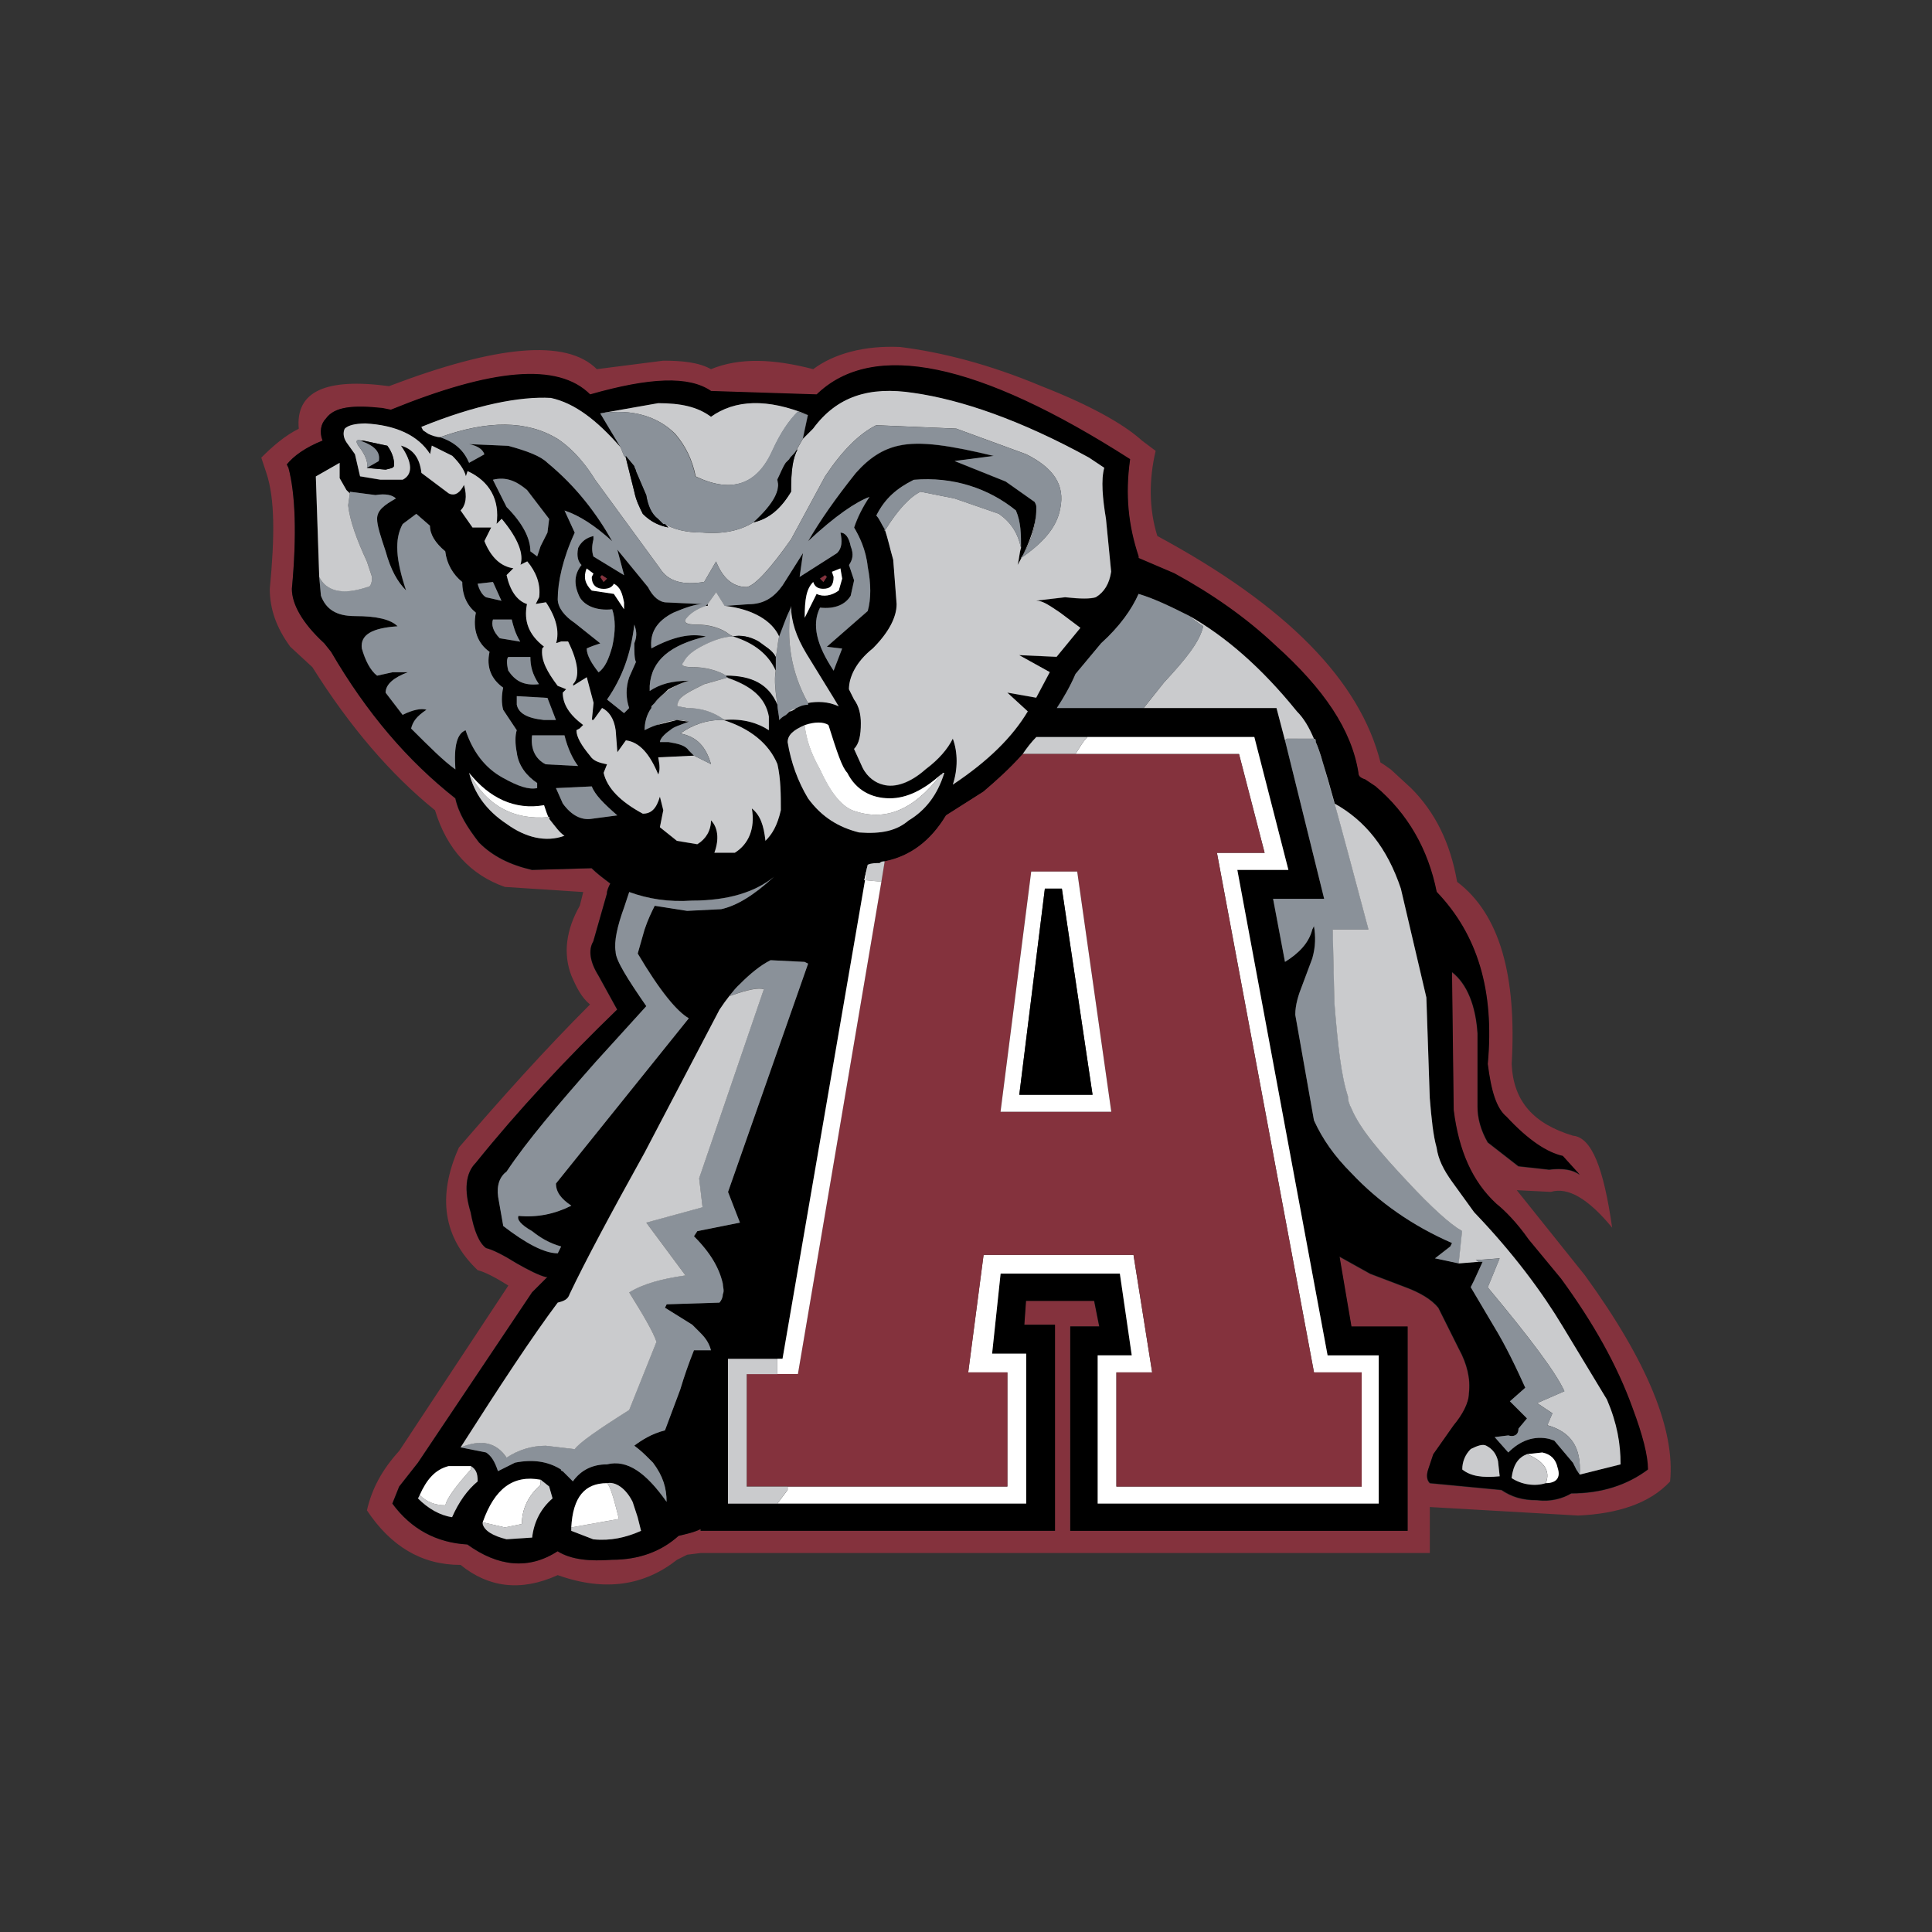
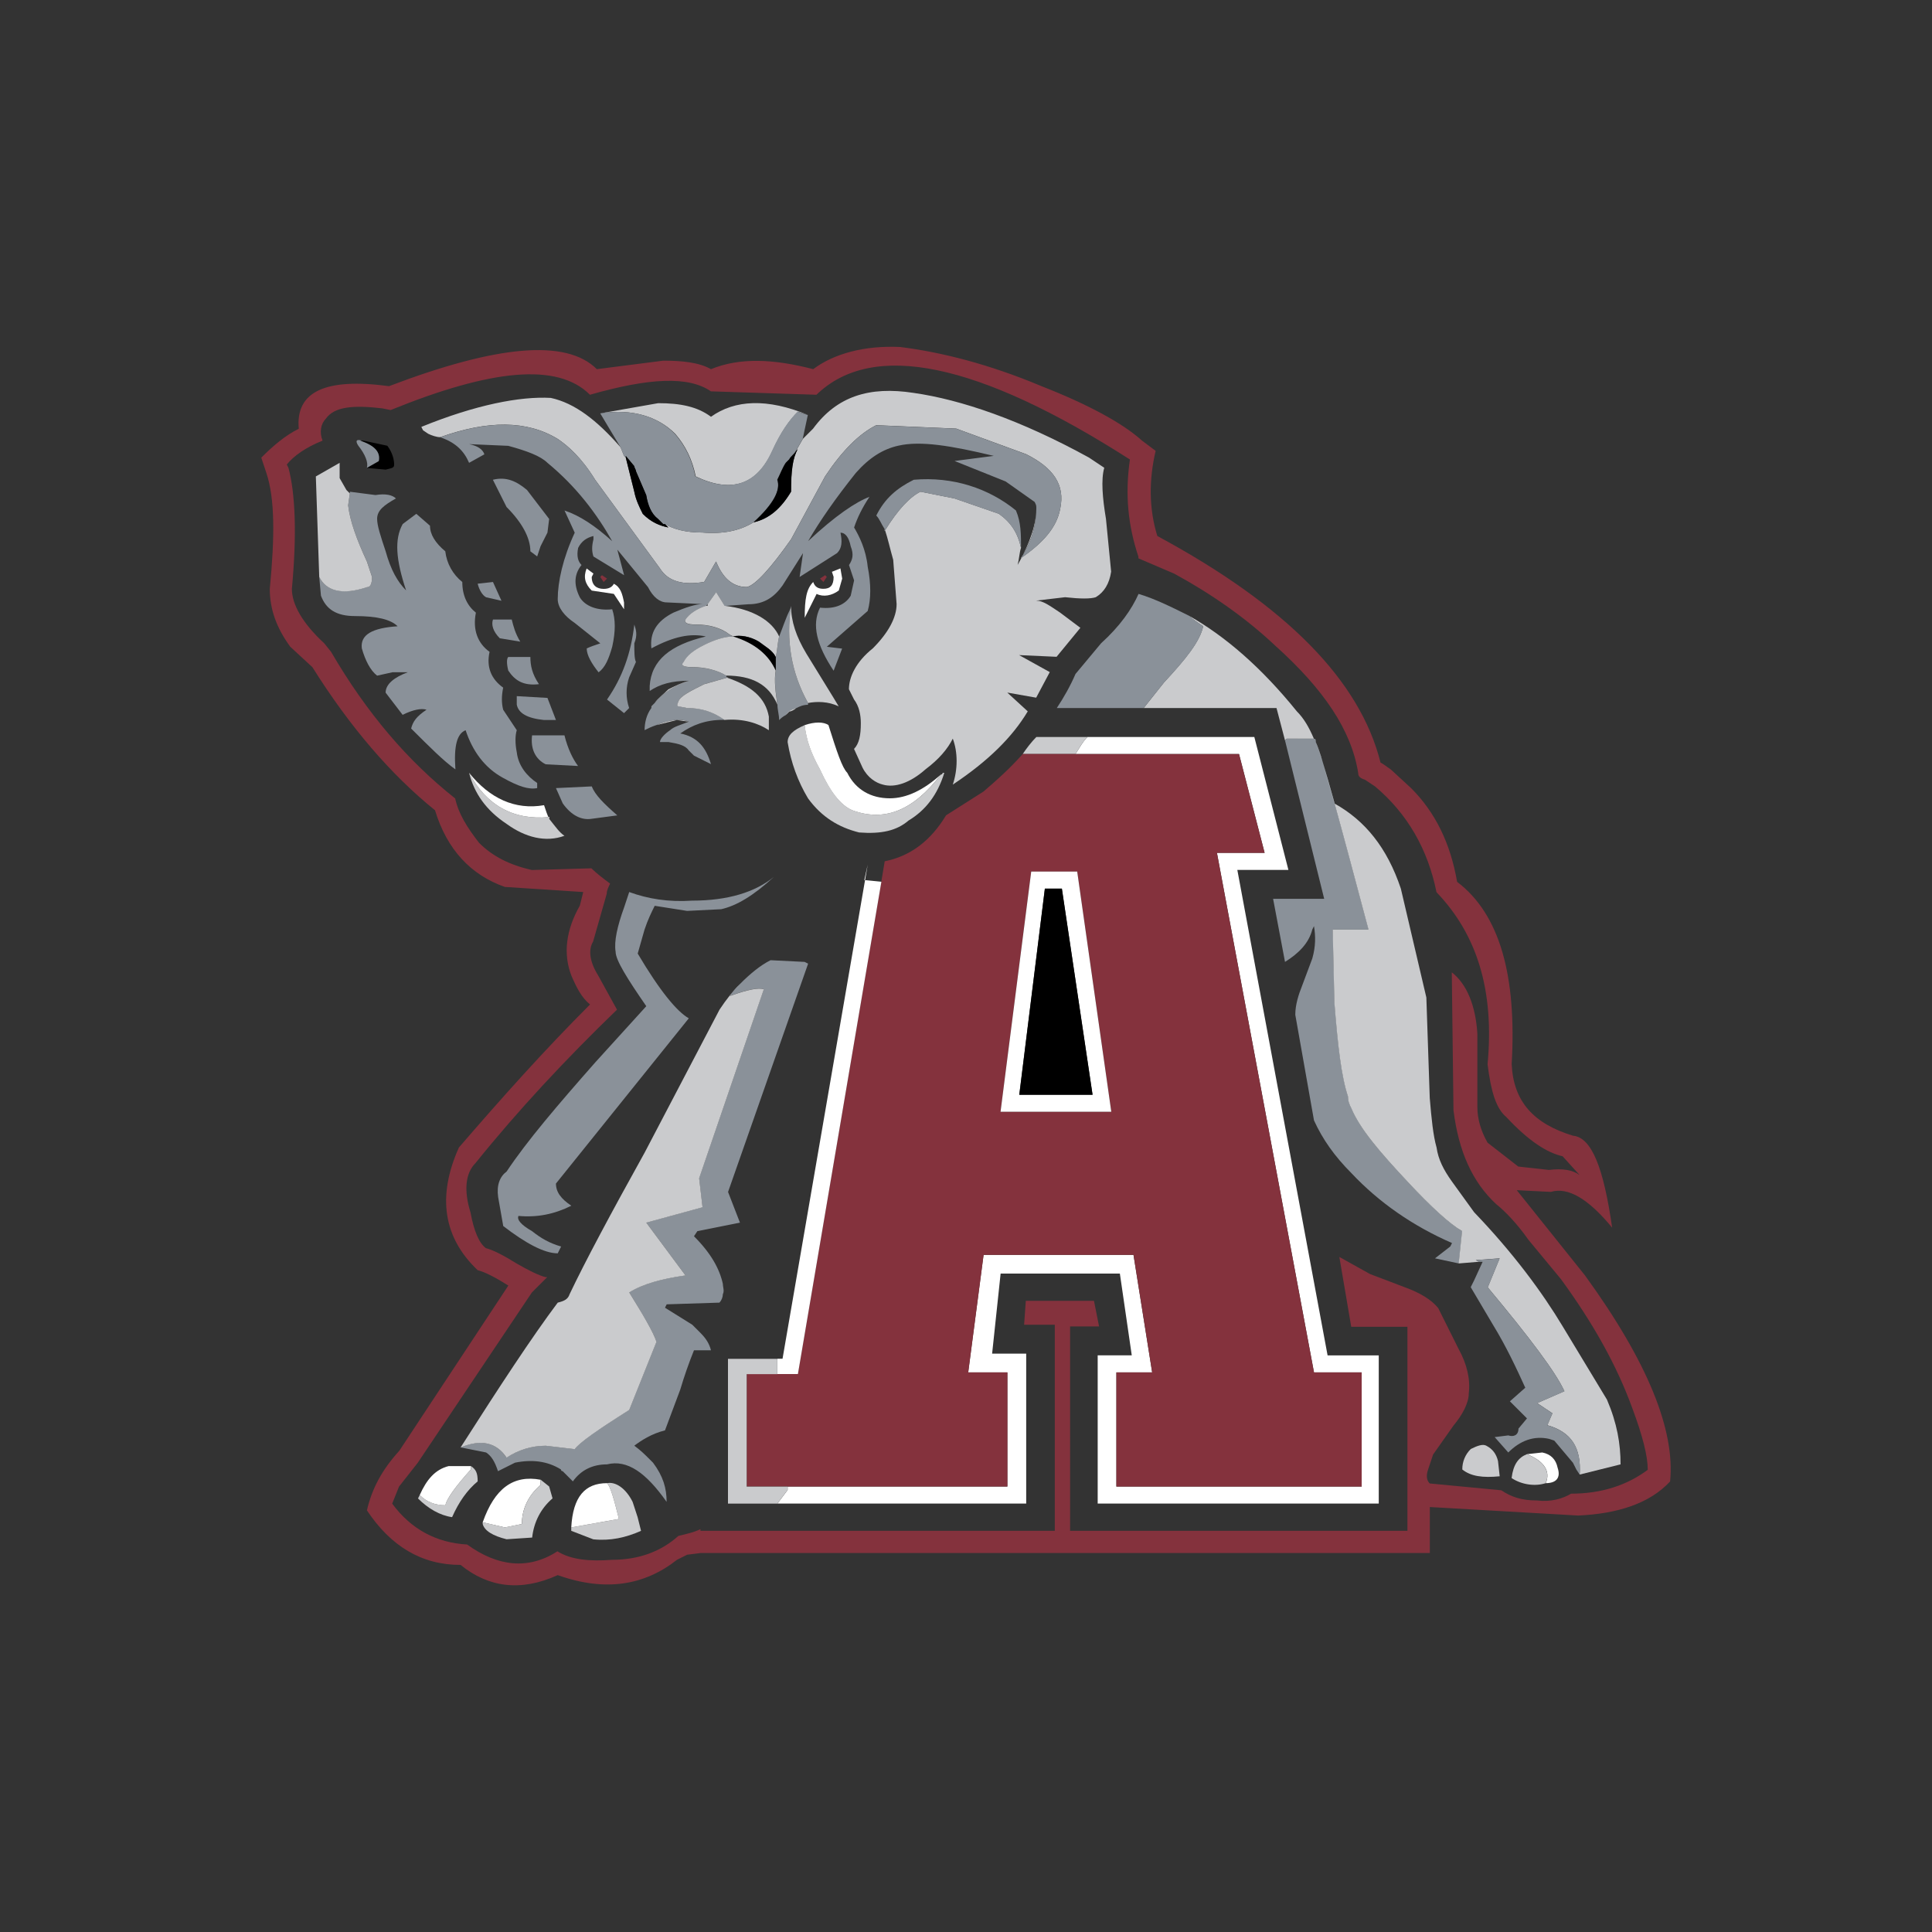
<svg xmlns="http://www.w3.org/2000/svg" version="1.1" id="图层_1" x="0px" y="0px" width="2500px" height="2500px" viewBox="994 -994 2500 2500" style="enable-background:new 994 -994 2500 2500;" xml:space="preserve">
  <rect x="994" y="-994" width="2500" height="2500" fill="#333333" stroke="none" />
  <style type="text/css">
	.st0{fill:#84323D;}
	.st1{fill:#CACBCD;}
	.st2{fill:#8A9199;}
	.st3{fill:#FFFFFF;}
</style>
  <g>
    <path class="st0" d="M1332.1-401.8l6.6,19.9c11,33.1,11,81.5,4.4,149.9c0,26.5,8.8,50.7,26.5,74.9l28.6,26.4   c48.5,77.2,101.4,138.9,158.7,185.2c15.4,50.7,46.3,83.8,90.4,99.2l101.4,6.6l-4.4,17.6c-17.6,30.9-22,61.7-11,90.4   c6.6,15.4,13.2,28.6,24.2,37.5c-59.5,59.5-114.6,121.2-169.7,185.1c-28.6,63.9-19.8,116.8,24.3,158.7c8.8,2.2,22,8.8,39.7,19.9   l-141.1,213.8c-22.1,24.3-35.3,48.5-41.9,77.1c30.8,46.3,70.5,70.6,121.2,70.6c35.3,28.7,77.2,35.3,125.7,13.2   c61.7,22,112.4,13.2,154.3-19.8l13.2-6.6l17.6-2.2h943.4v-59.5l191.8,11c50.7-2.2,92.6-15.4,119.1-44.1   c6.6-66.1-28.6-154.3-110.2-266.7l-88.2-110.2l44.1,2.2c22.1-6.6,48.5,8.8,79.3,46.3c-11-77.1-26.4-116.8-50.7-119   c-50.7-15.4-77.1-44.1-79.3-92.6c6.6-114.6-15.4-194-70.6-235.9c-8.8-50.7-28.7-90.4-59.5-121.2l-26.4-24.3   c-6.6-4.4-8.8-6.6-13.2-8.8C2753.9-113,2659.2-210,2491.6-300.4c-11-35.3-11-72.7-2.2-110.2l-17.6-13.2   c-24.3-22-68.3-46.3-130.1-70.5c-68.3-28.7-130.1-44.1-183-50.7c-46.3-2.2-86,8.8-112.4,28.7c-50.7-13.2-94.8-15.4-132.3,0   c-15.4-8.8-37.5-11-61.7-11l-86,11c-39.7-39.7-130.1-30.9-268.9,22c-81.6-11-121.2,6.6-116.8,55.1   C1362.9-430.4,1347.5-417.2,1332.1-401.8L1332.1-401.8z M1411.4-423.8c-4.4-11-2.2-22,4.4-28.6c11-15.4,35.3-17.6,72.7-13.2l11,2.2   c130.1-52.9,216-61.7,257.9-19.8c77.2-22,127.8-24.3,156.5-4.4l136.6,4.4c72.8-70.5,209.4-41.9,405.6,83.8   c-6.6,46.3-2.2,86,11,125.7v2.2l46.3,19.8c48.5,26.4,92.6,57.3,130.1,92.6c63.9,57.3,99.2,110.2,108,165.3c0,4.4,2.2,6.6,8.8,8.8   l13.2,8.8c41.9,35.3,68.3,81.6,79.3,136.7c52.9,55.1,75,127.8,66.1,222.7c4.4,35.2,11,57.3,24.3,68.3   c28.7,30.9,52.9,46.3,72.8,50.7l22,24.3c-8.8-6.6-22-8.8-39.7-6.6l-39.7-4.4l-39.7-30.9c-8.8-15.4-13.2-30.9-13.2-46.3v-94.8   c-2.2-35.3-13.2-63.9-33.1-79.3l2.2,178.5c6.6,52.9,24.2,92.6,55.1,121.3c11,8.8,26.4,24.3,41.9,46.3l41.9,50.7   c41.9,57.3,72.7,112.4,92.6,167.5c13.2,35.3,19.9,61.7,19.9,79.4c-26.5,19.8-59.5,30.9-99.2,30.9c-11,6.6-26.4,11-44.1,8.8   c-19.8,0-33.1-4.4-46.3-13.2l-92.6-8.8c-4.4-4.4-4.4-11-2.2-17.6l6.6-19.8l26.4-37.5c11-13.2,19.8-28.7,19.8-41.9   c2.2-17.6-2.2-37.5-13.2-57.3l-26.4-52.9c-8.8-11-24.2-19.9-41.9-26.4l-46.3-17.6l-39.7-22.1l15.4,90.4h72.7v264h-436.5V722.4h37.5   l-6.6-33.1h-88.2l-2.2,30.9h39.7v266.7h-458.5v-2.2c-8.8,4.4-19.8,6.6-28.6,8.8c-22,19.8-50.7,30.9-86,30.9   c-28.6,2.2-52.9,0-70.5-11c-37.5,24.2-77.2,19.9-116.8-8.8c-39.7-2.2-72.7-19.8-97-52.9l8.8-22l24.3-30.9l147.7-220.4l19.8-19.8   h-2.2c-8.8-2.2-22.1-8.8-37.5-17.7c-17.6-11-30.9-17.6-39.7-19.8c-8.8-6.6-15.4-22-19.9-46.3c-8.8-28.6-6.6-50.7,6.6-63.9   c55.1-68.4,116.8-134.5,183-198.4l-24.3-44.1c-11-17.6-13.2-33.1-6.6-44.1l17.6-61.7c0-4.4,2.2-8.8,4.4-13.2   c-8.8-6.6-17.6-13.2-24.2-19.8l-77.2,2.2c-28.7-6.6-50.7-17.6-68.3-35.3c-15.4-19.9-26.5-37.5-30.8-57.3   c-61.4-48.6-114.3-110.3-160.6-189.7l-8.8-11c-28.6-26.4-41.9-50.7-41.9-70.5c6.6-70.6,4.4-123.4-4.4-156.5l-2.2-4.4   C1374-404,1389.4-415,1411.4-423.8L1411.4-423.8z" />
-     <path d="M1415.8-452.5c-6.6,6.6-8.8,17.6-4.4,28.6c-22.1,8.8-37.5,19.9-46.3,30.9l2.2,4.4c8.8,33.1,11,86,4.4,156.5   c0,19.8,13.2,44.1,41.9,70.5l8.8,11c46.3,79.4,99.2,141.1,160.9,189.6c4.4,19.8,15.4,37.5,30.8,57.3c17.6,17.6,39.7,28.6,68.3,35.3   l77.2-2.2c6.6,6.6,15.4,13.2,24.2,19.8c-2.2,4.4-4.4,8.8-4.4,13.2l-17.6,61.7c-6.6,11-4.4,26.5,6.6,44.1l24.3,44.1   c-66.1,63.9-127.9,130-183,198.4c-13.2,13.2-15.4,35.2-6.6,63.9c4.4,24.3,11,39.7,19.9,46.3c8.8,2.2,22,8.8,39.7,19.8   c15.4,8.8,28.7,15.4,37.5,17.7h2.2l-19.8,19.8l-147.7,220.5l-24.3,30.9l-8.8,22c24.2,33.1,57.3,50.7,97,52.9   c39.7,28.7,79.4,33.1,116.8,8.8c17.6,11,41.9,13.2,70.5,11c35.3,0,63.9-11,86-30.9c8.8-2.2,19.9-4.4,28.6-8.8v2.2h458.5V720.2   h-39.7l2.2-30.9h88.2l6.6,33.1H2379v264.5h436.5V722.4h-72.7l-15.4-90.4l39.7,22.1l46.3,17.6c17.6,6.6,33.1,15.4,41.9,26.4   l26.4,52.9c11,19.9,15.4,39.7,13.2,57.3c0,13.2-8.8,28.7-19.8,41.9l-26.4,37.5l-6.6,19.8c-2.2,6.6-2.2,13.2,2.2,17.6l92.6,8.8   c13.3,8.8,26.5,13.2,46.3,13.2c17.6,2.2,33.1-2.2,44.1-8.8c39.7,0,72.7-11,99.2-30.9c0-17.6-6.7-44.1-19.9-79.4   c-19.8-55.1-50.7-110.2-92.6-167.5l-41.9-50.7c-15.4-22-30.9-37.5-41.9-46.3c-30.9-28.6-48.5-68.3-55.1-121.3l-2.2-178.5   c19.8,15.4,30.8,44.1,33.1,79.3v94.8c0,15.4,4.4,30.9,13.2,46.3l39.7,30.9l39.7,4.4c17.7-2.2,30.8,0,39.7,6.6l-22-24.3   c-19.9-4.4-44.1-19.8-72.8-50.7c-13.2-11-19.8-33.1-24.3-68.3c8.8-94.8-13.2-167.5-66.1-222.7c-11-55.1-37.4-101.4-79.3-136.7   l-13.2-8.8c-6.6-2.2-8.8-4.4-8.8-8.8c-8.8-55.1-44.1-108-108-165.3c-37.5-35.3-81.5-66.1-130.1-92.6l-46.3-19.8v-2.2   c-13.2-39.7-17.6-79.4-11-125.7c-196.2-125.6-332.8-154.3-405.6-83.8l-136.6-4.4c-28.7-19.8-79.4-17.6-156.5,4.4   c-41.9-41.9-127.9-33.1-257.9,19.8l-11-2.2C1451.1-470.1,1426.8-467.9,1415.8-452.5L1415.8-452.5z M1442.3-421.6   c-4.4-6.6-4.4-13.2-2.2-17.6c4.4-4.4,13.2-6.6,26.4-6.6c39.7,2.2,68.4,15.4,83.8,39.7l2.2-11l26.5,13.2   c8.8,8.8,15.4,17.6,17.6,26.4l2.2-6.6c28.7,13.2,41.9,37.5,37.5,68.3l6.6-6.6c22,26.5,28.7,46.3,24.3,59.5l8.8-4.4   c11,13.2,17.7,28.7,15.4,46.3l-4.4,8.8l13.2-2.2c13.2,19.9,17.6,37.5,13.2,52.9l6.6-2.2h8.8c13.2,26.5,15.4,46.3,6.6,55.1v2.2   l17.6-11l8.8,33.1l-2.2,22.1h2.2l11-15.4c8.8,4.4,15.4,13.2,17.6,28.7l2.2,28.6l11-15.4c17.6,2.2,30.8,17.6,41.9,44.1   c2.2-4.4,2.2-11,0-22.1l46.4-2.4c-2.2-2.2-4.4-4.4-6.6-6.6c-4.4-6.6-13.2-8.8-26.4-11h-11c0-4.4,6.6-11,13.2-15.4   c4.4-4.4,13.2-6.6,24.2-11l-15.4-2.2c-8.8,2.2-17.6,4.4-26.4,6.6c-6.6,2.2-11,4.4-15.4,6.6c0-8.8,2.2-19.8,8.8-28.7V-80l4.4-4.4   c4.4-6.6,11-11,17.7-17.6c8.8-4.4,17.6-8.8,26.4-11c-22.1,0-37.4,4.4-50.7,13.2v-6.6c2.2-33.1,26.4-52.9,72.7-63.9   c-19.8-4.4-41.9,0-70.5,15.4c-2.2-19.8,6.6-35.2,28.6-46.3c15.4-6.6,28.7-11,37.5-11l-46.3-2.2c-8.8,0-17.6-6.6-24.2-19.8   l-39.7-48.5l8.8,33.1l-39.7-24.2c-2.2-6.6-2.2-13.2,0-22.1v-4.4c-8.8,2.2-15.4,6.6-19.8,15.4c-2.2,11,0,17.6,4.4,22.1   c-8.8,11-11,24.3-2.2,41.9c6.6,11,22,17.6,41.9,15.4c4.4,13.2,4.4,28.6,0,48.5c-4.4,15.4-8.8,26.4-17.6,33.1   c-8.8-11-15.4-22-15.4-30.9c4.4-2.2,11-4.4,17.6-6.6l-33.1-26.5c-13.2-8.8-22-19.9-22-30.9c0-22,6.6-52.9,22-85.9l-13.2-28.7   c19.9,6.6,39.7,19.8,61.7,39.7c-19.8-35.3-46.3-70.5-83.8-101.4c-8.8-8.8-26.5-15.4-50.7-22l-50.7-2.2c11,2.2,17.6,6.6,19.8,13.2   l-19.8,11c-6.6-15.4-17.6-26.5-37.5-33.1c-4.4,0-11-2.2-15.4-4.4l-6.6-4.4l-2.2-4.4c70.5-28.6,127.8-39.7,167.5-37.5   c30.9,6.6,59.5,28.7,90.4,64l-26.4-44.1l74.9-13.2c28.6,0,50.7,4.4,68.3,17.6c30.8-22.1,72.7-24.3,125.6-2.2l-6.6,30.9l13.2-13.2   c30.8-41.9,72.7-55.1,130-46.3c61.7,8.8,138.8,35.3,227,83.7l19.8,13.2c-4.4,15.4-2.2,39.7,2.2,66.1l6.7,68.3   c-2.2,15.4-8.8,26.5-19.9,33.1c-6.6,2.2-19.8,2.2-39.7,0l-37.5,4.4c8.8,0,17.6,6.6,30.9,15.4l26.4,19.8l-30.8,37.5l-48.4-2.2   l39.7,22L2335-91l-37.4-6.6l26.5,24.3c-19.8,33.1-50.7,63.9-97,94.8c6.6-19.8,6.6-41.9,0-59.5c-6.6,13.2-17.6,26.5-35.3,39.7   c-19.9,17.7-39.7,24.3-55.1,19.8c-8.8-2.2-19.8-8.8-26.4-22l-11-24.2c6.6-6.6,8.8-17.7,8.8-33.1c0-11-2.2-22-8.8-30.9l-6.6-13.2   c0-15.4,8.8-35.3,30.9-52.9c19.8-19.8,30.8-39.7,30.8-57.3l-4.4-57.3c-4.4-15.4-6.6-26.5-11-39.7c-4.4-6.6-6.6-13.2-11-17.6   c11-22.1,26.5-35.3,48.5-46.3c50.7-4.4,97,11,132.2,39.7c6.6,15.4,6.6,30.8,6.6,48.5c-2.2,6.6-2.2,13.2-4.4,22.1   c17.6-30.9,24.2-55.1,24.2-72.8c0-4.4,0-4.4-2.2-8.8l-37.5-26.4l-66.1-26.5l50.7-6.6c-55.1-13.2-94.8-19.9-123.4-13.2   c-19.9,4.4-37.5,15.4-55.1,35.3c-26.5,33.1-46.3,61.7-61.7,88.2c35.3-33.1,61.7-50.7,79.4-57.3c-8.8,13.2-15.4,26.4-19.9,39.7   c6.6,11,15.4,28.7,17.6,50.7c4.4,22.1,4.4,41.9,0,57.3l-53,46l19.8,2.2l-11,28.6c-22-33.1-28.6-59.5-17.6-81.6   c19.8,2.2,33.1-4.4,39.7-15.4l4.4-19.9l-6.6-19.8c4.4-6.6,6.6-13.2,2.2-24.3c-2.2-11-6.6-17.6-13.2-17.6c2.2,11,2.2,19.8-4.4,26.4   l-48.5,30.9l4.4-30.9l-26.5,41.9c-11,15.4-24.2,24.3-44.1,24.3l-30.8,2.2c37.5,4.4,61.7,19.9,70.5,39.7c4.4-11,8.8-24.2,13.2-33.1   c2.2-4.4,2.2-6.6,2.2-6.6c0,19.9,6.6,39.7,19.8,61.7l35.3,57.3l6.6,11c-13.2-6.6-28.7-6.6-39.7-4.4v2.2c-6.6,0-11,2.2-15.4,4.4   c-2.2,2.2-6.6,4.4-8.8,4.4l-4.4,4.4c-4.4,2.2-6.6,4.4-8.8,6.6c0-6.6-2.2-13.2-2.2-19.9c-11-26.5-33.1-37.5-66.1-37.5v2.2   c33.1,11,50.7,26.5,55.1,50.7v17.9c-13.2-8.8-33.1-15.4-57.3-13.2h-2.2c35.3,11,59.5,30.8,70.5,57.3c4.4,19.8,4.4,39.7,4.4,59.5   c-4.4,19.8-11,30.9-19.9,39.7c-2.2-19.8-6.6-33.1-17.6-41.9c4.4,26.4-4.4,46.3-22,57.3h-26.5c6.6-17.6,4.4-33.1-4.4-41.9   c0,13.2-6.6,24.3-17.7,30.9l-26.4-4.4l-22-17.6l4.4-22l-4.4-17.7c-4.4,15.4-11,22.1-22.1,22.1c-28.7-15.4-46.3-33.1-50.7-52.9   l4.4-11c-11-2.2-17.6-4.4-22-11c-11-13.2-17.6-24.2-17.6-33.1l4.4-2.2l4.4-4.4c-17.7-13.2-26.4-26.5-26.4-41.9l4.4-4.4l-11-4.4   c-13.2-17.6-22-33.1-19.9-48.5l2.2-2.2c-19.8-15.4-26.4-33-22-55.1c-13.2-4.4-22.1-17.7-26.4-37.5l8.8-8.8   c-15.4-2.2-28.7-13.2-37.5-35.2l8.8-17.6h-24.2l-15.4-22c6.6-6.6,8.8-17.6,4.4-33.1c-4.4,8.8-11,15.4-19.8,11l-35.3-26.5   c-2.2-19.9-11-30.9-26.5-35.3c15.4,22,15.4,37.5,2.2,44.1h-28.6l-26.5-4.4l-6.6-28.6L1442.3-421.6L1442.3-421.6z M1446.7-355.5   v-2.2l33.1,4.4c13.2-2.2,22,0,26.4,4.4c-15.4,8.8-24.3,15.4-24.3,26.4c0,8.8,4.4,22.1,11,41.9c6.6,24.3,15.4,39.7,26.4,50.7   c-13.2-39.7-15.4-66.1-4.4-85.9l17.6-13.2l17.7,15.4c0,11,6.6,22.1,19.8,33.1c2.2,17.6,11,30.9,22,39.7c0,17.7,6.6,30.9,17.6,39.7   c-4.4,22.1,2.2,39.7,17.7,50.7c-4.4,19.8,2.2,35.3,17.6,46.3c-2.2,11-2.2,19.8,0,28.6l17.6,26.5c-2.2,6.6-2.2,17.6,0,28.6   c2.2,17.7,13.2,30.9,26.5,39.7v6.6c-11,2.2-24.3-2.2-44.1-13.2c-24.3-13.2-39.7-35.3-48.5-61.7c-11,4.4-15.4,19.8-13.2,50.7   c-15.4-11-33.1-28.7-57.3-52.9c2.2-8.8,6.6-15.4,19.9-24.3c-6.6-2.2-17.6,0-30.9,6.6l-22-28.7c0-11,11-19.8,28.6-26.4h-19.8   l-19.8,4.4c-8.8-6.6-15.4-19.8-19.8-35.3c-2.2-17.6,13.2-26.4,46.3-28.6c-8.8-8.8-26.5-13.2-55.1-13.2c-24.2,0-37.5-8.8-44.1-26.4   l-2.2-24.3l-4.4-130.1l30.8-17.6v19.8l8.8,15.4L1446.7-355.5L1446.7-355.5z M1704.6-322.5l-2.2,17.7l-8.8,17.6l-4.4,13.2l-8.8-6.6   c0-17.6-11-37.5-30.8-57.3l-17.7-35.3c17.7-4.4,30.9,2.2,44.1,13.2L1704.6-322.5L1704.6-322.5z M2656.8-35.9l-11-41.9h-284.3   c8.8-13.2,17.6-28.6,24.2-44.1l33.1-39.7c24.3-22,39.7-44.1,48.5-63.9c22.1,6.6,44.1,17.6,66.1,28.7   c46.3,26.4,92.6,66.1,138.9,123.4c8.8,8.8,15.4,19.8,22,35.3c2.2,0,2.2,2.2,2.2,4.4c2.2,4.4,4.4,11,6.6,17.6l17.6,61.7   c39.7,22,68.3,57.3,86,110.2l33.1,141.1l4.4,130.1c2.2,26.4,4.4,48.5,8.8,63.9c2.2,15.4,8.8,28.7,19.9,44.1l28.7,39.7   c50.7,52.9,88.2,103.6,114.6,147.7l57.3,94.8c13.2,30.9,17.6,57.3,17.6,83.8l-52.9,13.2l-4.4-6.6l-4.4-8.8l-24.2-28.7l-6.6-2.2   c-19.8-4.4-37.5,2.2-52.9,17.6l-17.6-19.9l17.6-2.2c6.6,2.2,13.2,0,13.2-8.8l11-13.2l-22.1-22.1l19.9-17.6   c-11-24.3-24.3-52.9-41.9-81.6l-28.7-48.5l4.4-8.8l11-24.2h-4.4l-26.5,2.2l-30.8-6.6l19.8-15.4l2.2-4.4   c-50.7-22-94.8-52.9-130.1-90.4c-22.1-22.1-37.5-44.1-48.5-68.3L2670,319c0-13.2,4.4-26.5,8.8-37.5l13.2-35.3   c4.4-15.4,4.4-28.6,2.2-41.9l-2.2,4.4c-4.4,17.6-17.6,30.9-35.3,41.9l-15.4-81.6h66.1L2656.8-35.9L2656.8-35.9z M2401.1-40.3h216   l44.1,171.9h-66.1l116.8,628.3h66.1v191.8h-363.7V759.9h44.1L2443,654.1h-154.3l-11,103.6h44.1v194H1936V764.3h70.5l110.2-639.2   c4.4-2.2,11-2.2,15.4-2.2c2.2-2.2,4.4-2.2,6.6-2.2c33.1-6.6,59.5-26.5,79.4-59.5l48.5-30.8c15.4-13.2,33.1-28.7,50.7-48.5   c4.4-6.6,11-15.4,17.6-22h66.2V-40.3z M2211.6,8.2c2.2,0,2.2-2.2,2.2-2.2h2.2c-8.8,28.6-24.2,48.5-46.3,61.7   c-15.4,13.2-35.3,17.7-63.9,15.4c-26.4-6.6-48.5-19.8-66.1-44.1c-13.2-22.1-22-46.3-26.4-72.7c0-8.8,6.6-15.4,22.1-22.1   c13.2-4.4,24.2-4.4,30.8,0c11,35.3,17.6,55.1,24.3,61.7c11,22,30.8,33.1,55.1,33.1C2167.5,39.1,2189.5,28,2211.6,8.2L2211.6,8.2z    M2070.5-254.1l11-4.4l2.2,13.2l-4.4,15.4c-8.8,6.6-19.9,8.8-28.7,4.4l-15.4,30.9c0-24.3,2.2-37.5,11-46.3   c2.2,6.6,6.6,8.8,13.2,8.8c8.8,0,13.2-4.4,13.2-15.4L2070.5-254.1L2070.5-254.1z M2055.1-245.3l6.6-4.4l2.2,2.2l-4.4,6.6   L2055.1-245.3L2055.1-245.3z M1801.6-205.6l-13.2-19.9l-28.6-4.4c-8.8-8.8-11-17.6-6.6-28.6l8.8,6.6l-2.2,4.4   c0,11,6.6,15.4,15.4,15.4c6.6,0,11-2.2,13.2-6.6c8.8,4.4,11,13.2,13.2,24.2L1801.6-205.6L1801.6-205.6L1801.6-205.6z M1770.7-247.5   l2.2-2.2l6.6,4.4l-4.4,4.4L1770.7-247.5L1770.7-247.5z M1814.8-185.8c2.2,6.6,4.4,13.2,0,24.3c0,11,0,19.8,2.2,24.2l-8.8,19.9   c-4.4,12.9-4.4,26.8,0,39.7l-6.6,6.6l-22-17.6C1799.4-117.4,1810.4-148.3,1814.8-185.8L1814.8-185.8z M1792.8,61.1l-33.1,4.4   c-13.2,2.2-26.5-4.4-37.5-19.9l-8.8-19.8l46.3-2.2C1764.1,34.6,1775.1,45.7,1792.8,61.1z M1801.6,180.1c2.2-6.6,4.4-13.2,6.6-19.9   c24.3,8.8,50.7,13.2,81.6,11c46.3,0,81.6-11,105.8-30.8c-26.4,24.2-48.5,37.5-68.3,41.9l-44.1,2.2l-41.9-6.6   c-4.4,8.8-8.8,17.7-13.2,30.9l-8.8,30.9c28.7,48.5,50.7,74.9,66.1,83.8l-171.9,213.8c0,11,6.6,19.8,19.9,28.7   c-22,11-44.1,15.4-68.4,13.2c-2.2,4.4,2.2,11,17.7,19.8c11,8.8,22.1,15.4,37.5,19.8l-4.4,8.8c-17.7,0-41.9-13.2-70.5-35.3   l-6.6-37.5c-2.2-15.4,2.2-26.5,11-33.1c26.4-39.7,66.1-86,114.6-141.1l66.1-72.8c-24.2-35.2-39.7-59.5-39.7-70.5   C1788.3,224.2,1792.8,204.4,1801.6,180.1L1801.6,180.1z M1991.1,248.5l44.1,2.2l4.4,2.2L1936,548.3l15.4,39.7l-55.1,11l-4.4,6.6   c22,22,33.1,41.9,37.4,61.7c0,4.4,2.2,8.8,0,13.2c0,4.4-2.2,8.8-4.4,11l-68.3,2.2l-2.2,4.4l35.3,22l11,11   c6.6,6.6,11,13.2,13.2,22.1h-22c-6.6,16.6-12.5,33.6-17.7,50.7l-19.8,52.9c-17.6,4.4-30.9,13.2-39.7,19.8   c8.8,6.6,13.2,11,19.8,17.6l4.4,4.4c13.2,17.6,17.6,33.1,17.6,50.7c-26.5-37.4-50.7-55.1-77.2-48.5c-17.6,0-33.1,6.6-44.1,22   l-13.2-13.2c0,0-2.2,0-2.2-2.2c-17.6-11-37.5-13.2-59.5-8.8l-22,11c-4.4-13.2-8.8-19.8-15.4-24.2l-33-6.5   c50.7-79.4,92.6-143.3,125.7-187.4c8.8-2.2,13.2-4.4,15.4-11c19.9-41.9,52.9-103.6,97-183l97-185.2c8.8-13.2,17.6-24.3,26.4-33.1   C1964.7,266.1,1977.9,255.1,1991.1,248.5L1991.1,248.5z M1631.8-240.9l11,24.3L1623-221c-4.4-2.2-8.8-8.8-11-17.6L1631.8-240.9z    M1667.1-163.7l-26.5-4.4c-8.8-8.8-11-17.7-8.8-24.3h24.3C1658.3-183.6,1660.5-174.8,1667.1-163.7L1667.1-163.7z M1651.7-143.9   h28.6c0,11,2.2,22,11,35.3c-19.8,2.2-30.9-4.4-39.7-17.6C1649.5-135.1,1649.5-141.7,1651.7-143.9L1651.7-143.9z M1662.7-82.2v-11   l39.7,2.2l11,28.6H1698C1675.9-64.6,1664.9-71.2,1662.7-82.2z M1700.2-5c-13.2-6.6-19.9-19.8-17.6-37.5h41.9   c4.4,17.7,11,30.9,17.6,39.7L1700.2-5z M1704.6,65.5c8.8,11,13.2,17.6,19.8,22c-24.2,8.8-50.7,2.2-74.9-15.4   c-26.4-17.6-41.9-39.7-48.5-66.1c26.4,33.1,59.5,48.5,97,41.9C1700.2,54.5,1702.4,61.1,1704.6,65.5z M1779.5,925.2   c11-2.2,24.3,6.6,33.1,24.2l6.6,19.9l4.4,17.6c-19.8,8.8-39.7,13.2-61.7,11l-28.6-11v-4.4C1735.4,942.8,1750.9,925.2,1779.5,925.2z    M1704.6,929.6l4.4,15.4c-15.4,13.2-24.2,30.8-26.4,50.7l-33.1,2.2c-17.7-4.4-28.7-11-30.9-19.8v-2.2c15.4-44.1,39.7-61.7,75-55.1   L1704.6,929.6z M1534.9,945l2.2-4.4c8.8-19.9,19.9-33.1,37.5-37.5h28.6c6.6,4.4,8.8,8.8,8.8,19.9c-13.2,11-24.3,26.4-33.1,46.3   C1563.5,967,1548.1,958.2,1534.9,945L1534.9,945z M2969.8,887.7l19.8-2.2c11,2.2,17.6,8.8,19.8,19.8c4.4,13.2-2.2,19.8-15.4,19.8   c-13.3,4.4-30.9,2.2-44.1-6.6C2952.2,900.9,2958.8,892.1,2969.8,887.7L2969.8,887.7z M2932.4,896.5l2.2,19.8   c-22.1,2.2-37.5,0-48.5-8.8c0-11,4.4-19.8,11-26.4c8.8-4.4,15.4-6.6,19.8-4.4C2925.7,881.1,2930.1,887.7,2932.4,896.5z" />
-     <path class="st1" d="M1440.1-439.3c-2.2,4.4-2.2,11,2.2,17.6l11,15.4l6.6,28.6l26.5,4.4h28.6c13.2-6.6,13.2-22-2.2-44.1   c15.4,4.4,24.2,15.4,26.5,35.3l35.3,26.5c8.8,4.4,15.4-2.2,19.8-11c4.4,15.4,2.2,26.5-4.4,33.1l15.4,22h24.2l-8.8,17.6   c8.8,22,22,33.1,37.5,35.2l-8.8,8.8c4.4,19.8,13.2,33.1,26.4,37.5c-4.4,22.1,2.2,39.7,22,55.1l-2.2,2.2   c-2.2,15.4,6.6,30.9,19.9,48.5l11,4.4l-4.4,4.4c0,15.4,8.8,28.7,26.4,41.9l-4.4,4.4l-4.3,2.4c0,8.8,6.6,19.8,17.6,33.1   c4.4,6.6,11,8.8,22,11l-4.4,11c4.4,19.8,22,37.5,50.7,52.9c11,0,17.6-6.6,22.1-22.1l4.4,17.6l-4.4,22l22,17.6l26.4,4.4   c11-6.6,17.7-17.6,17.7-30.9c8.8,8.8,11,24.3,4.4,41.9h26.5c17.6-11,26.5-30.9,22-57.3c11,8.8,15.4,22,17.6,41.9   c8.8-8.8,15.4-19.8,19.9-39.7c0-19.9,0-39.7-4.4-59.5c-11-26.5-35.2-46.3-70.5-57.3c-22,0-39.7,6.6-55.1,17.6   c22.1,4.4,33.1,17.6,39.7,39.7l-22-11c-2.2-2.2-4.4-4.4-6.6-6.6c2.2,2.2,4.4,4.4,6.6,6.6l-46.3,2.2c2.2,11,2.2,17.6,0,22.1   c-11-26.5-24.2-41.9-41.9-44.1l-11,15.4l-2.2-28.6c-2.2-15.4-8.8-24.3-17.6-28.7l-11,15.4h-2.2l2.2-22.1l-8.8-33.1l-17.6,11v-2.2   c8.8-8.8,6.6-28.7-6.6-55.1h-8.8l-6.6,2.2c4.4-15.4,0-33.1-13.2-52.9l-13.2,2.2l4.4-8.8c2.2-17.6-4.4-33.1-15.4-46.3l-8.8,4.4   c4.4-13.2-2.2-33.1-24.3-59.5l-6.6,6.6c4.4-30.9-8.8-55.1-37.5-68.3l-2.2,6.6c-2.2-8.8-8.8-17.6-17.6-26.4l-26.5-13.2l-2.2,11   c-15.4-24.2-44.1-37.5-83.8-39.7C1453.3-445.9,1444.5-443.7,1440.1-439.3L1440.1-439.3z M1464.3-423.8l30.9,6.6   c6.6,8.8,8.8,17.6,8.8,24.3c0,4.4-2.2,4.4-11,6.6l-24.2-2.2c2.2-6.6-2.2-17.6-11-28.6c-4.4-6.6-2.2-8.8,4.4-6.6L1464.3-423.8   L1464.3-423.8z" />
    <path d="M1464.3-423.8h-4.4c19.9,6.6,26.5,15.4,24.3,26.5l-15.4,8.8l24.2,2.2c8.8-2.2,11-2.2,11-6.6c0-6.6-2.2-15.4-8.8-24.3   L1464.3-423.8z" />
    <path class="st2" d="M1459.9-423.8h4.4h-2.2c-6.6-2.2-8.8,0-4.4,6.6c8.8,11,13.2,22,11,28.6l15.4-8.8   C1486.4-408.4,1479.8-417.2,1459.9-423.8L1459.9-423.8z" />
    <path class="st1" d="M1548.1-432.7c4.4,2.2,11,4.4,15.4,4.4c61.7-22,112.4-22,152.1,2.2c13.2,8.8,30.8,24.2,48.5,52.9l83.8,114.6   c11,17.6,30.8,22,57.3,17.6l15.4-26.5c8.8,22.1,22,33.1,39.7,33.1c11-2.2,30.9-24.3,57.3-61.7l44.1-81.6   c22-33.1,44.1-55.1,66.1-66.1l103.6,4.4l90.4,33.1c35.2,17.6,50.7,39.7,44.1,70.5c-4.4,24.3-22.1,44.1-50.7,63.9   c15.4-24.3,19.8-46.3,19.8-63.9c0,17.6-6.6,41.9-24.2,72.8c2.2-8.8,2.2-15.4,4.4-22.1c-4.4-19.8-13.2-33.1-28.7-44.1l-57.3-19.8   l-44.1-8.8c-13.2,6.6-28.6,22-46.3,50.7v-2.2c4.4,13.2,6.6,24.3,11,39.7l4.4,57.3c0,17.6-11,37.5-30.8,57.3   c-22.1,17.6-30.9,37.5-30.9,52.9l6.6,13.2c6.6,8.8,8.8,19.9,8.8,30.9c0,15.4-2.2,26.4-8.8,33.1l11,24.2c6.6,13.2,17.6,19.9,26.4,22   c15.4,4.4,35.3-2.2,55.1-19.8c17.6-13.2,28.6-26.4,35.3-39.7c6.6,17.6,6.6,39.7,0,59.5c46.3-30.9,77.2-61.7,97-94.8l-26.5-24.3   l37.4,6.6l17.6-33.1l-39.7-22l48.5,2.2l30.8-37.5l-26.4-19.8c-13.3-8.8-22.1-15.4-30.9-15.4l37.5-4.4c19.8,2.2,33.1,2.2,39.7,0   c11-6.6,17.6-17.6,19.9-33.1l-6.7-68.3c-4.4-26.4-6.6-50.7-2.2-66.1l-19.8-13.2c-88.2-48.5-165.3-74.9-227-83.7   c-57.3-8.8-99.2,4.4-130,46.3l-13.2,13.2l-8.8,15.4l2.2-2.2c-6.6,11-8.8,28.7-8.8,55.1c-13.2,22-28.7,35.2-48.5,39.7   c-17.7,11-39.7,15.4-66.1,13.2c-22.1,0-37.5-4.4-48.5-11l4.4,4.4c-11-2.2-22.1-6.6-33.1-17.6c-4.4-8.8-8.8-17.6-11-28.7l-11-44.1   l-2.2-2.2l-4.4-11c-30.8-35.3-59.5-57.3-90.4-64c-39.7-2.2-97,8.8-167.5,37.5l2.2,4.4L1548.1-432.7L1548.1-432.7z" />
    <path class="st2" d="M1715.6-426c-39.7-24.2-90.4-24.2-152.1-2.2c19.8,6.6,30.9,17.6,37.5,33.1l19.8-11c-2.2-6.6-8.8-11-19.8-13.2   l50.7,2.2c24.2,6.6,41.9,13.2,50.7,22c37.5,30.9,63.9,66.1,83.8,101.4c-22.1-19.9-41.9-33.1-61.7-39.7l13.2,28.7   c-15.4,33.1-22,63.9-22,85.9c0,11,8.8,22.1,22,30.9l33.1,26.4c-6.6,2.2-13.2,4.4-17.6,6.6c0,8.8,6.6,19.9,15.4,30.9   c8.8-6.6,13.2-17.7,17.6-33.1c4.4-19.8,4.4-35.3,0-48.5c-19.8,2.2-35.3-4.4-41.9-15.4c-8.8-17.6-6.6-30.9,2.2-41.9   c-4.4-4.4-6.6-11-4.4-22.1c4.4-8.8,11-13.2,19.8-15.4v4.4c-2.2,8.8-2.2,15.4,0,22.1l39.7,24.2l-8.8-33.1l39.7,48.5   c6.6,13.2,15.4,19.8,24.2,19.8l46.3,2.2c-8.8,0-22.1,4.4-37.5,11c-22,11-30.9,26.4-28.6,46.3c28.6-15.4,50.7-19.8,70.5-15.4   c-46.3,11-70.5,30.9-72.7,63.9v6.6c13.2-8.8,28.6-13.2,50.7-13.2c-19.8,6.6-33.1,15.4-44.1,28.6l-4.4,4.4v2.2   c-6.6,8.8-8.8,19.8-8.8,28.7c4.4-2.2,8.8-4.4,15.4-6.6c15.4-6.6,30.8-8.8,41.9-4.4c-11,4.4-19.8,6.6-24.2,11   c-6.6,4.4-13.2,11-13.2,15.4h11c13.2,2.2,22,4.4,26.4,11c2.2,2.2,4.4,4.4,6.6,6.6l22,11c-6.6-22.1-17.7-35.3-39.7-39.7   c15.4-11,33.1-17.6,55.1-17.6h2.2c-15.4-11-30.9-15.4-48.5-15.4l-11-2.2c-2.2,0-2.2-2.2,0-6.6c2.2-6.6,15.4-13.2,33.1-22l30.9-8.8   h-2.2v-2.2c-11-6.6-26.5-11-44.1-11c-11,0-15.4-2.2-11-6.6c4.4-8.8,13.2-15.4,26.5-22c13.2-6.6,26.4-11,37.5-11l-4.4-2.2   c-11-8.8-26.5-13.2-44.1-13.2c-11,0-15.4-2.2-13.2-6.6c4.4-6.6,13.2-13.2,26.4-17.6l2.2-2.2l11-15.4l11,17.6l30.8-2.2   c19.8,0,33.1-8.8,44.1-24.3l26.5-41.9l-4.4,30.9l48.5-30.9c6.6-6.6,6.6-15.4,4.4-26.4c6.6,0,11,6.6,13.2,17.6   c4.4,11,2.2,17.6-2.2,24.3l6.6,19.8l-4.4,19.9c-6.6,11-19.8,17.6-39.7,15.4c-11,22.1-4.4,48.5,17.6,81.6l11-28.6l-19.8-2.4   l52.9-46.3c4.4-15.4,4.4-35.2,0-57.3c-2.2-22-11-39.7-17.6-50.7c4.4-13.2,11-26.4,19.9-39.7c-17.6,6.6-44.1,24.3-79.4,57.3   c15.4-26.5,35.3-55.1,61.7-88.2c17.6-19.9,35.2-30.9,55.1-35.3c28.6-6.6,68.3,0,123.4,13.2l-50.7,6.6l66.1,26.5l37.5,26.5   c2.2,4.4,2.2,4.4,2.2,8.8c0,17.6-4.4,39.7-19.8,63.9c28.7-19.8,46.3-39.7,50.7-63.9c6.6-30.9-8.8-52.9-44.1-70.5l-90.4-33.1   l-103.6-4.4c-22.1,11-44.1,33.1-66.1,66.1l-44.1,81.6c-26.4,37.5-46.3,59.5-57.3,61.7c-17.6,0-30.9-11-39.7-33.1l-15.4,26.4   c-26.5,4.4-46.3,0-57.3-17.6l-83.8-114.6C1746.5-401.8,1728.8-417.2,1715.6-426L1715.6-426z" />
    <path class="st1" d="M1914-454.7c-17.7-13.2-39.7-17.6-68.3-17.6l-74.9,13.2c41.9-6.6,74.9,4.4,97,26.5   c13.2,15.4,22,33.1,26.5,55.1c46.3,22.1,79.3,11,99.2-33.1c11-24.2,22-39.7,33.1-50.7l13.2,4.4C1986.7-479,1944.8-476.7,1914-454.7   L1914-454.7z" />
    <path class="st2" d="M1770.7-459.1l26.4,44.1l4.4,11l2.2,2.2v-2.2l11,13.2c0,2.2,2.2,4.4,2.2,6.6l13.2,30.9   c2.2,13.2,6.6,24.3,15.4,30.8l6.6,6.6h2.2c11,6.6,26.4,11,48.5,11c26.4,2.2,48.5-2.2,66.1-13.2c26.4-24.3,35.3-41.9,30.8-55.1   c4.4-8.8,6.6-15.4,11-22l2.2-2.2l2.2-2.2c2.2-4.4,6.6-6.6,8.8-11l8.8-15.4l6.6-30.9l-13.2-4.4c-11,11-22,26.4-33.1,50.7   c-19.9,44.1-52.9,55.1-99.2,33.1c-4.4-22-13.2-39.7-26.5-55.1C1845.7-454.7,1812.6-465.7,1770.7-459.1L1770.7-459.1z" />
    <path d="M1817-384.2c0-2.2-2.2-4.4-2.2-6.6l-11-13.2v2.2l11,44.1c2.2,11,6.6,19.9,11,28.7c11,11,22.1,15.4,33.1,17.6l-4.4-4.4h-2.2   l-6.6-6.6c-8.8-6.6-13.2-17.6-15.4-30.8L1817-384.2L1817-384.2z M2026.4-412.8l-2.2,2.2c-2.2,4.4-6.6,6.6-8.8,11l-2.2,2.2l-2.2,2.2   c-4.4,6.6-6.6,13.2-11,22c4.4,13.2-4.4,30.9-30.8,55.1c19.8-4.4,35.3-17.6,48.5-39.7C2017.6-384.2,2019.8-401.8,2026.4-412.8   L2026.4-412.8z" />
    <path class="st2" d="M2138.8-309.2v2.2c17.7-28.7,33.1-44.1,46.3-50.7l44.1,8.8l57.3,19.8c15.4,11,24.3,24.3,28.7,44.1   c0-17.6,0-33.1-6.6-48.5c-35.2-28.6-81.5-44.1-132.2-39.7c-22.1,11-37.5,24.3-48.5,46.3C2132.2-322.5,2134.4-315.8,2138.8-309.2   L2138.8-309.2z M2017.6-210c0,0,0,2.2-2.2,6.6c-4.4,8.8-8.8,22.1-13.2,33.1c-2.2,8.8-2.2,17.6-4.4,26.5v17.6   c-2.2,13.2,0,28.7,2.2,44.1c0,6.6,2.2,13.2,2.2,19.9c2.2-2.2,4.4-4.4,8.8-6.6c2.2-4.4,6.6-6.6,13.2-8.8c4.4-2.2,8.8-4.4,15.4-4.4   v-2.2C2017.6-124.1,2011-165.9,2017.6-210L2017.6-210z" />
    <path class="st1" d="M1997.8-143.9c2.2-8.8,2.2-17.6,4.4-26.5c-8.8-19.8-33.1-35.3-70.5-39.7l-11-17.6l-11,15.4v2.2h-2.2   c-13.2,4.4-22,11-26.4,17.6c-2.2,4.4,2.2,6.6,13.2,6.6c17.6,0,33.1,4.4,44.1,13.2l4.4,2.2c8.8-2.2,22,0,33.1,6.6   C1984.5-157.1,1993.3-152.7,1997.8-143.9L1997.8-143.9z" />
    <path d="M1997.8-143.9c-4.4-8.8-13.2-13.2-22.1-19.9c-11-6.6-24.3-8.8-33.1-6.6c28.6,8.8,46.3,24.3,55.1,44.1L1997.8-143.9   L1997.8-143.9z" />
    <path class="st1" d="M2037.4-148.3c-13.2-22-19.8-41.9-19.8-61.7c-6.6,44.1,0,86,22,125.7c11-2.2,26.4-2.2,39.7,4.4l-6.6-11   L2037.4-148.3L2037.4-148.3z M2011-68.9l4.4-4.4c2.2,0,6.6-2.2,8.8-4.4C2017.6-75.6,2013.2-73.4,2011-68.9L2011-68.9z M1999.9-82.2   c-2.2-15.4-4.4-30.8-2.2-44.1c-8.8-19.8-26.5-35.3-55.1-44.1c-11,0-24.3,4.4-37.5,11s-22.1,13.2-26.5,22c-4.4,4.4,0,6.6,11,6.6   c17.6,0,33.1,4.4,44.1,11C1966.9-119.7,1988.9-108.6,1999.9-82.2L1999.9-82.2z" />
    <path class="st1" d="M1988.9-49.1v-17.6c-4.4-24.2-22-39.7-55.1-50.7h2.2l-30.9,8.8c-17.6,8.8-30.9,15.4-33.1,22   c-2.2,4.4-2.2,6.6,0,6.6l11,2.2c17.6,0,33.1,4.4,48.5,15.4C1955.9-64.6,1975.7-57.9,1988.9-49.1z" />
-     <path d="M1909.6-212.2l-2.2,2.2h2.2V-212.2z" />
    <path class="st1" d="M1841.2-84.4c11-13.2,24.3-22,44.1-28.6c-8.8,2.2-17.6,6.6-26.4,11C1852.3-95.4,1845.7-91,1841.2-84.4z    M1869.9-62.3l15.4,2.2c-11-4.4-26.4-2.2-41.9,4.4C1852.3-57.9,1861.1-60.1,1869.9-62.3z" />
    <path class="st2" d="M1446.7-357.7v2.2l-2.2,15.4c2.2,19.8,11,44.1,24.3,72.7l6.6,19.9c0,8.8-2.2,13.2-6.6,13.2   c-33.1,11-52.9,4.4-61.7-13.2l2.2,24.3c6.6,17.6,19.9,26.4,44.1,26.4c28.6,0,46.3,4.4,55.1,13.2c-33.1,2.2-48.5,11-46.3,28.6   c4.4,15.4,11,28.6,19.8,35.3l19.8-4.4h19.8c-17.6,6.6-28.6,15.4-28.6,26.4l22,28.7c13.2-6.6,24.3-8.8,30.9-6.6   c-13.2,8.8-17.6,15.4-19.9,24.3c24.3,24.2,41.9,41.9,57.3,52.9c-2.2-30.8,2.2-46.3,13.2-50.7c8.8,26.5,24.2,48.5,48.5,61.7   c19.8,11,33.1,15.4,44.1,13.2v-6.6c-13.2-8.8-24.3-22.1-26.4-39.7c-2.2-11-2.2-22,0-28.6l-17.6-26.5c-2.2-8.8-2.2-17.6,0-28.6   c-15.4-11-22-26.5-17.6-46.3c-15.4-11-22.1-28.6-17.7-50.7c-11-8.8-17.6-22-17.6-39.7c-12.3-9.8-20.2-24-22-39.7   c-13.2-11-19.8-22.1-19.8-33.1l-17.7-15.4l-17.6,13.2c-11,19.8-8.8,46.3,4.4,85.9c-11-11-19.8-26.4-26.5-50.7   c-6.6-19.8-11-33.1-11-41.9c0-11,8.8-17.6,24.3-26.4c-4.4-4.4-13.2-6.6-26.4-4.4L1446.7-357.7L1446.7-357.7z" />
    <path class="st1" d="M1444.5-340.1l2.2-15.4l-4.4-4.4l-8.8-15.4v-19.8l-30.8,17.6l4.4,130.1c8.8,17.6,28.7,24.3,61.7,13.2   c4.4,0,6.6-4.4,6.6-13.2l-6.6-19.9C1455.5-296,1446.7-320.2,1444.5-340.1L1444.5-340.1z" />
    <path class="st2" d="M1702.4-304.8l2.2-17.7l-28.7-37.5c-13.2-11-26.4-17.6-44.1-13.2l17.7,35.3c19.8,19.8,30.8,39.7,30.8,57.3   l8.8,6.6l4.4-13.2L1702.4-304.8L1702.4-304.8z" />
    <path class="st1" d="M2645.8-77.8l11,41.9l2.2-2.2h35.2c-6.6-15.4-13.2-26.5-22-35.3c-46.3-57.3-92.6-97-138.9-123.4   c4.4,4.4,11,8.8,17.6,13.2c-4.4,19.8-22.1,41.9-50.7,72.7l-26.3,33.1H2645.8L2645.8-77.8z" />
    <path class="st2" d="M2659-38.1l-2.2,2.2l50.7,205h-66.1l15.4,81.6c17.7-11,30.9-24.3,35.3-41.9l2.2-4.4   c2.2,13.2,2.2,26.5-2.2,41.9l-13.2,35.3c-4.4,11-8.8,24.3-8.8,37.5l24.2,136.7c11,24.2,26.5,46.3,48.5,68.3   c35.2,37.5,79.3,68.3,130.1,90.4l-2.2,4.4l-19.8,15.4l30.8,6.6l4.4-41.9c-15.4-8.8-39.7-30.9-70.5-63.9   c-35.3-37.5-61.7-68.3-72.7-94.8c-2.2-4.4-4.4-8.8-4.4-15.4c-8.8-26.5-13.2-66.1-17.6-121.3l-2.2-94.8h46.3   c-37.5-141.1-59.5-222.6-68.3-242.5c0-2.2,0-4.4-2.2-4.4L2659-38.1L2659-38.1z" />
    <path class="st1" d="M2703.1-16.1c-2.2-6.6-4.4-13.2-6.6-17.6c8.8,19.8,30.8,101.4,68.3,242.5h-46.3l2.2,94.8   c4.4,55.1,8.8,94.8,17.6,121.3c0,6.6,2.2,11,4.4,15.4c11,26.5,37.5,57.3,72.7,94.8c30.8,33.1,55.1,55.1,70.5,63.9l-4.4,41.9   l26.5-2.2l-4.4-2.2l30.9-2.2l-15.4,37.5c55.1,66.1,88.2,110.2,99.2,134.4l-35.3,15.4l19.8,13.2l-6.6,15.4   c30.9,8.8,44.1,28.7,41.9,63.9l52.9-13.2c0-26.5-4.4-52.9-17.6-83.8l-57.3-94.8c-26.5-44.1-63.9-94.8-114.6-147.7l-28.7-39.7   c-11-15.4-17.7-28.7-19.9-44.1c-4.4-15.4-6.6-37.5-8.8-63.9l-4.4-130.1l-33-140.9c-17.7-52.9-46.3-88.2-86-110.2L2703.1-16.1   L2703.1-16.1z" />
    <path class="st2" d="M2551-183.6c-6.6-4.4-13.2-8.8-17.6-13.2c-22.1-11-44.1-22.1-66.1-28.7c-8.8,19.9-24.2,41.9-48.5,63.9   l-33.1,39.7c-6.6,15.4-15.4,30.9-24.2,44.1h112.4l26.4-33.1C2529-141.7,2546.6-163.7,2551-183.6L2551-183.6z M2901.5,662.8   l-4.4,8.8l28.7,48.5c17.6,28.7,30.8,57.3,41.9,81.6l-19.9,17.6l22.1,22.1l-11,13.2c0,8.8-6.6,11-13.2,8.8l-17.6,2.2l17.6,19.9   c15.4-15.4,33.1-22,52.9-17.6l6.6,2.2l24.2,28.7l4.4,8.8l4.4,6.6c2.2-35.2-11-55.1-41.9-63.9l6.6-15.4l-19.8-13.2l35.3-15.4   c-11-24.2-44.1-68.3-99.2-134.4l15.4-37.5l-30.9,2.2l4.4,2.2h4.4L2901.5,662.8L2901.5,662.8z" />
    <path class="st3" d="M2617.1-40.3h-216c-6.6,6.6-11,15.4-15.4,22h211.6l33.1,127.8h-61.7l125.6,672.4h61.7v147.7h-317.4V781.9h46.3   l-24.2-152.1h-194l-19.9,152.1h50.7v147.7h-284.3v4.4l-13.2,17.6h321.9v-194h-44.1l11-103.6h154.3l15.4,105.8h-44.1v191.8h363.7   V759.9h-66.2l-116.8-628.2h66.1L2617.1-40.3z" />
    <path class="st1" d="M2335-40.3c-6.6,6.6-13.2,15.4-17.6,22h68.3c4.4-6.6,8.8-15.4,15.4-22H2335z" />
    <path class="st0" d="M2385.7-18.3h-68.3c-17.6,19.8-35.3,35.3-50.7,48.5L2218.2,61c-19.9,33.1-46.3,52.9-79.4,59.5l-4.4,26.5   l-108,637h-66.1v145.5h337.3V781.9h-50.7l19.9-152.1h194l24.1,152.1h-46.3v147.7H2756V781.9h-61.7l-125.6-672.3h61.7l-33.1-127.8   h-211.6V-18.3z M2328.4,133.8h59.5l44.1,310.8h-143.3L2328.4,133.8L2328.4,133.8z" />
    <path class="st3" d="M2387.9,133.8h-59.5l-39.7,310.8H2432L2387.9,133.8z M2346,155.9h22l39.7,266.7h-94.8L2346,155.9z" />
    <path d="M2368.1,155.9h-22L2313,422.6h94.8L2368.1,155.9z" />
-     <path class="st1" d="M2138.8,120.6c-2.2,0-4.4,0-6.6,2.2c-4.4,0-11,0-15.4,2.2l-4.4,19.8l22.1,2.2L2138.8,120.6L2138.8,120.6z" />
    <path class="st3" d="M2116.8,125l-110.2,639.2h-6.6V784h26.5l108-637l-22.1-2.2L2116.8,125L2116.8,125z" />
    <path class="st1" d="M1999.9,784.1v-19.8H1936v187.4h63.9l13.2-17.6v-4.4h-52.9V784.1H1999.9z M2213.8,6c0,0,0,2.2-2.2,2.2   c-35.3,46.3-72.8,61.7-114.6,46.3c-15.4-6.6-28.6-24.2-41.9-52.9c-11-19.8-17.6-37.5-19.8-57.3c-15.4,6.6-22.1,13.2-22.1,22.1   c4.4,26.5,13.2,50.7,26.4,72.7c17.7,24.3,39.7,37.5,66.1,44.1c28.7,2.2,48.5-2.2,63.9-15.4c22-13.2,37.5-33.1,46.3-61.7L2213.8,6   L2213.8,6z" />
    <path class="st3" d="M2035.2-55.7c2.2,19.9,8.8,37.5,19.8,57.3c13.2,28.7,26.5,46.3,41.9,52.9c41.9,15.4,79.3,0,114.6-46.3   c-22,19.8-44.1,30.8-66.1,30.8c-24.3,0-44.1-11-55.1-33.1c-6.6-6.6-13.2-26.5-24.3-61.7C2059.5-60.1,2048.4-60.1,2035.2-55.7   L2035.2-55.7z M2081.5-258.5l-11,4.4l2.2,6.6c0,11-4.4,15.4-13.2,15.4c-6.6,0-11-2.2-13.2-8.8c-8.8,8.8-11,22-11,46.3l15.4-30.9   c8.8,4.4,19.9,2.2,28.7-4.4l4.4-15.4L2081.5-258.5L2081.5-258.5z" />
    <path class="st0" d="M2061.7-249.7l-6.6,4.4l4.4,4.4l4.4-6.6L2061.7-249.7L2061.7-249.7z" />
    <path class="st3" d="M1788.3-225.5l13.2,19.9v-8.8c-2.2-11-4.4-19.8-13.2-24.2c-2.2,4.4-6.6,6.6-13.2,6.6   c-8.8,0-15.4-4.4-15.4-15.4l2.2-4.4l-8.8-6.6c-4.4,11-2.2,19.9,6.6,28.6L1788.3-225.5z" />
    <path class="st0" d="M1772.9-249.7l-2.2,2.2l4.4,6.6l4.4-4.4L1772.9-249.7L1772.9-249.7z" />
    <path class="st2" d="M1814.8-161.5c4.4-11,2.2-17.6,0-24.3c-4.4,37.5-15.4,68.3-35.3,97l22,17.6l6.6-6.6c-4.4-12.9-4.4-26.8,0-39.7   l8.8-19.9C1814.8-141.7,1814.8-150.5,1814.8-161.5L1814.8-161.5z M1759.7,65.5l33.1-4.4c-17.7-15.4-28.7-26.5-33.1-37.5l-46.3,2.2   l8.8,19.8C1733.2,61.1,1746.5,67.7,1759.7,65.5z M1808.2,160.3c-2.2,6.6-4.4,13.2-6.6,19.9c-8.8,24.2-13.2,44.1-11,57.3   c0,11,15.4,35.3,39.7,70.5l-66.1,72.8c-48.5,55.1-88.2,101.4-114.6,141.1c-8.8,6.6-13.2,17.6-11,33.1l6.6,37.5   c28.6,22,52.9,35.3,70.5,35.3l4.4-8.8c-15.4-4.4-26.4-11-37.5-19.8c-15.4-8.8-19.8-15.4-17.7-19.8c24.3,2.2,46.3-2.2,68.4-13.2   c-13.2-8.8-19.9-17.6-19.9-28.7l171.9-213.8c-15.4-8.8-37.4-35.3-66.1-83.8l8.8-30.9c4.4-13.2,8.8-22,13.2-30.9l41.9,6.6l44.1-2.2   c19.9-4.4,41.9-17.6,68.3-41.9c-24.2,19.8-59.5,30.8-105.8,30.8C1858.9,173.5,1832.4,169.1,1808.2,160.3L1808.2,160.3z    M2035.2,250.7l-44.1-2.2c-13.2,6.6-26.5,17.6-39.7,30.9c-4.4,4.4-8.8,8.8-13.2,15.4c24.2-8.8,37.5-11,44.1-8.8l-83.7,244.6   l4.4,37.5l-72.8,19.9l50.7,68.3c-30.9,4.4-55.1,11-72.8,22c17.7,28.7,30.9,50.7,35.3,63.9l-35.3,88.2   c-41.9,26.5-63.9,41.9-70.5,50.7l-37.5-4.4c-18,0.1-35.7,5.4-50.7,15.4c-13.2-19.8-33.1-24.2-59.5-13.2l33.1,6.6   c6.6,4.4,11,11,15.4,24.2l22-11c22-4.4,41.9-2.2,59.5,8.8c0,2.2,2.2,2.2,2.2,2.2l13.2,13.2c11-15.4,26.5-22,44.1-22   c26.5-6.6,50.7,11,77.2,48.5c0-17.6-4.4-33.1-17.6-50.7l-4.4-4.4c-6.6-6.6-11-11-19.8-17.6c8.8-6.6,22-15.4,39.7-19.8l19.8-52.9   c5.1-17.2,11-34.1,17.7-50.7h22c-2.2-8.8-6.6-15.4-13.2-22.1l-11-11l-35.3-22l2.2-4.4l68.3-2.2c2.7-3,4.3-6.9,4.4-11   c2.2-4.4,0-8.8,0-13.2c-4.4-19.8-15.4-39.7-37.4-61.7l4.4-6.6l55.1-11l-15.4-39.7L2039.7,253L2035.2,250.7L2035.2,250.7z" />
    <path class="st1" d="M1951.5,279.3c-8.8,8.8-17.6,19.8-26.4,33.1l-97,185.2c-44.1,79.4-77.1,141.1-97,183c-2.2,6.6-6.6,8.8-15.4,11   c-33.1,44.1-75,108-125.7,187.4c26.5-11,46.3-6.6,59.5,13.2c15-10,32.7-15.4,50.7-15.4l37.5,4.4c6.6-8.8,28.6-24.2,70.5-50.7   l35.3-88.2c-4.4-13.2-17.6-35.3-35.3-63.9c17.7-11,41.9-17.6,72.8-22l-50.7-68.3l72.8-19.9l-4.4-37.5l83.7-244.6   c-6.6-2.2-19.8,0-44.1,8.8C1942.6,288.1,1947.1,283.7,1951.5,279.3L1951.5,279.3z" />
    <path class="st2" d="M1642.9-216.6l-11-24.3l-19.8,2.2c2.2,8.8,6.6,15.4,11,17.6L1642.9-216.6z M1640.7-168.1l26.5,4.4   c-6.6-11-8.8-19.8-11-28.6h-24.3C1629.6-185.8,1631.8-177,1640.7-168.1L1640.7-168.1z M1680.3-143.9h-28.6c-2.2,2.2-2.2,8.8,0,17.6   c8.8,13.2,19.8,19.9,39.7,17.6C1682.5-121.9,1680.3-132.9,1680.3-143.9L1680.3-143.9z M1662.7-93.2v11c2.2,11,13.2,17.6,35.3,19.9   h15.4l-11-28.6L1662.7-93.2L1662.7-93.2z M1682.5-42.5c-2.2,17.7,4.4,30.9,17.6,37.5l41.9,2.2c-6.6-8.8-13.2-22-17.6-39.7H1682.5z" />
    <path class="st1" d="M1704.6,65.5v-2.2C1658.3,67.7,1623,47.9,1601,6c6.6,26.5,22,48.5,48.5,66.1c24.2,17.6,50.7,24.3,74.9,15.4   C1717.8,83.1,1713.4,76.5,1704.6,65.5z" />
    <path class="st3" d="M1704.6,63.3v2.2c-2.2-4.4-4.4-11-6.6-17.6c-37.5,6.6-70.5-8.8-97-41.9C1623,47.9,1658.3,67.7,1704.6,63.3z" />
    <path class="st1" d="M1812.6,949.4c-8.8-17.6-22-26.4-33.1-24.2c4.4,4.4,8.8,19.9,15.4,46.3l-61.7,11v4.4l28.6,11   c22,2.2,41.9-2.2,61.7-11l-4.4-17.6L1812.6,949.4z" />
    <path class="st3" d="M1733.2,982.5l61.7-11c-6.6-26.4-11-41.9-15.4-46.3C1750.9,925.2,1735.4,942.8,1733.2,982.5z M1693.6,927.4   v-6.6c-35.3-6.6-59.5,11-75,55.1l28.7,6.6l22-4.4C1669.3,958.2,1678.1,940.6,1693.6,927.4L1693.6,927.4z" />
    <path class="st1" d="M1693.6,920.7v6.6c-15.4,13.2-24.3,30.9-24.3,50.7l-22,4.4l-28.7-6.6v2.2c2.2,8.8,13.2,15.4,30.9,19.8   l33.1-2.2c2.2-19.9,11-37.5,26.4-50.7l-4.4-15.4L1693.6,920.7L1693.6,920.7z M1537.1,940.6l-2.2,4.4c13.2,13.2,28.6,22,44.1,24.2   c8.8-19.9,19.8-35.3,33.1-46.3c0-11-2.2-15.4-8.8-19.9v4.4c-19.8,22.1-30.8,37.5-33.1,46.3C1556.9,953.8,1545.9,949.4,1537.1,940.6   L1537.1,940.6z" />
    <path class="st3" d="M1603.2,907.5v-4.4h-28.6c-17.6,4.4-28.6,17.6-37.5,37.5c8.8,8.8,19.9,13.2,33.1,13.2   C1572.3,945,1583.4,929.6,1603.2,907.5z M2989.7,885.5l-19.8,2.2c22,8.8,30.9,22,24.3,37.5c13.2,0,19.8-6.6,15.4-19.8   C3007.3,894.3,3000.7,887.7,2989.7,885.5L2989.7,885.5z" />
    <path class="st1" d="M2994.1,925.2c6.6-15.4-2.2-28.6-24.3-37.5c-11,4.4-17.6,13.2-19.8,30.9   C2963.2,927.4,2980.8,929.6,2994.1,925.2L2994.1,925.2z M2934.6,916.3l-2.2-19.8c-2.2-8.8-6.6-15.4-15.4-19.9   c-4.4-2.2-11,0-19.8,4.4c-7.1,6.9-11.1,16.5-11,26.5C2897.1,916.3,2912.5,918.5,2934.6,916.3L2934.6,916.3z" />
  </g>
</svg>